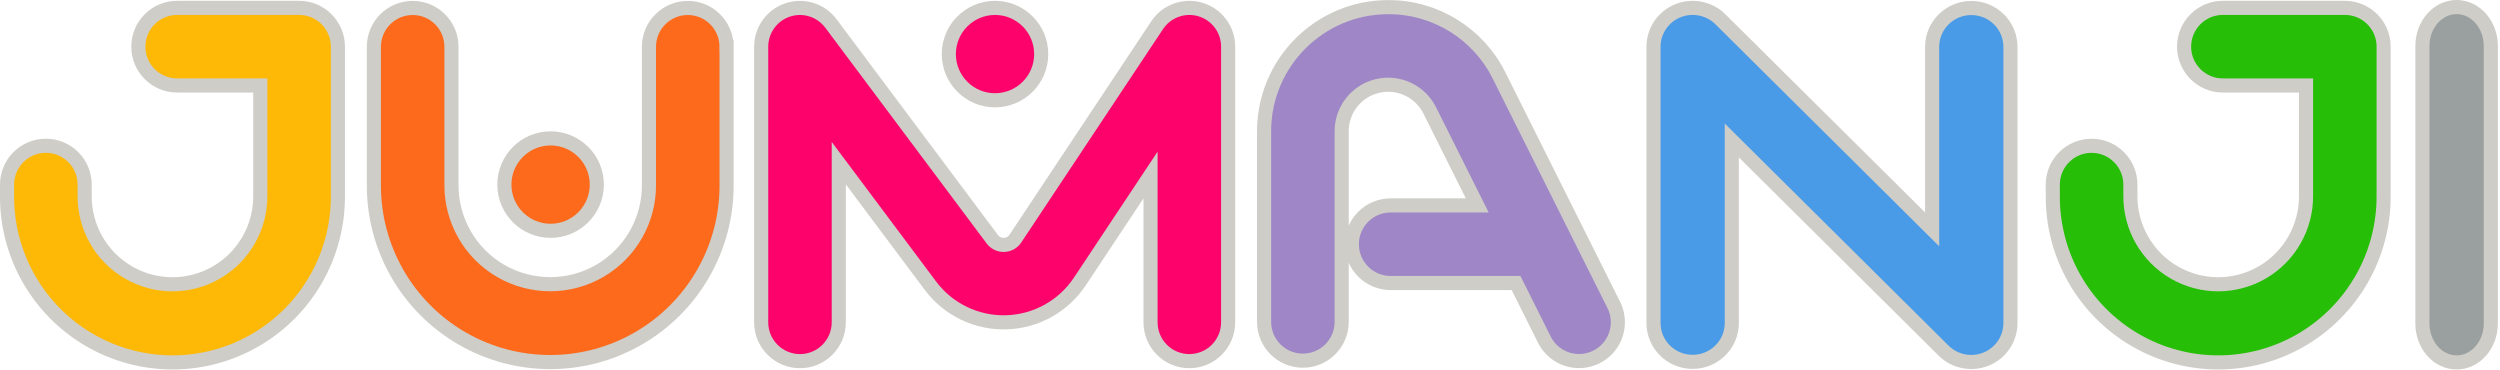
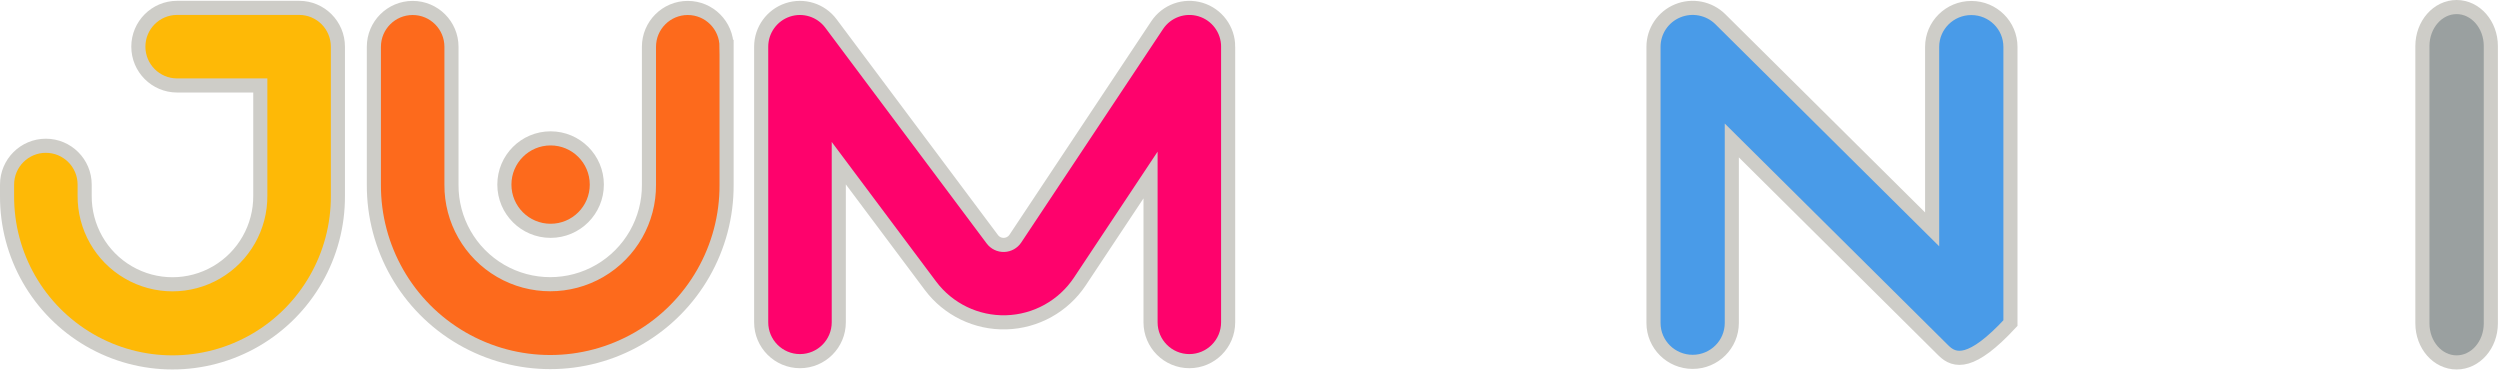
<svg xmlns="http://www.w3.org/2000/svg" width="886" height="131" viewBox="0 0 886 131" fill="none">
  <g clip-path="url(#clip0_2562_2)">
    <path d="M119.751 16.539V69.369C119.871 90.429 108.721 109.939 90.541 120.509C72.351 131.079 49.911 131.079 31.721 120.509C13.531 109.939 2.381 90.429 2.501 69.369V65.419C2.501 57.819 8.661 51.659 16.251 51.659C23.841 51.659 30.001 57.819 30.001 65.419V69.319C29.911 80.519 35.821 90.909 45.491 96.529C55.161 102.159 67.091 102.159 76.761 96.529C86.431 90.899 92.341 80.519 92.251 69.319V30.289H62.761C55.181 30.289 49.031 24.129 49.031 16.539C49.031 8.949 55.181 2.789 62.761 2.789H106.021C113.601 2.789 119.751 8.949 119.751 16.539Z" fill="#FEB906" stroke="#CECDC8" stroke-width="5" stroke-miterlimit="10" />
-     <path d="M844.751 16.539V69.369C844.871 90.429 833.721 109.939 815.541 120.509C797.351 131.079 774.911 131.079 756.721 120.509C738.531 109.939 727.381 90.429 727.511 69.369V65.429C727.511 57.829 733.671 51.669 741.261 51.669C748.851 51.669 755.011 57.829 755.011 65.429V69.319C754.921 80.519 760.831 90.909 770.501 96.529C780.171 102.159 792.101 102.159 801.771 96.529C811.441 90.899 817.351 80.519 817.261 69.319V30.289H787.771C780.191 30.289 774.041 24.129 774.041 16.539C774.041 8.949 780.191 2.789 787.771 2.789H831.031C838.611 2.789 844.761 8.949 844.761 16.539H844.751Z" fill="#26BE06" stroke="#CECDC8" stroke-width="5" stroke-miterlimit="10" />
-     <path d="M491.97 2.53C508.64 2.47 523.9 11.9 531.3 26.83L571.85 107.92C574.11 112.32 573.83 117.6 571.12 121.74C568.41 125.88 563.68 128.24 558.74 127.93C553.8 127.62 549.41 124.67 547.25 120.22L537.29 100.3H492.84C485.25 100.3 479.09 94.14 479.09 86.55C479.09 78.96 485.25 72.8 492.84 72.8H523.54L506.7 39.13C503.28 32.3 495.62 28.71 488.18 30.47C480.75 32.22 475.49 38.86 475.49 46.5V114.07C475.49 121.66 469.33 127.82 461.74 127.82C454.15 127.82 447.99 121.66 447.99 114.07V46.49C448.02 22.22 467.69 2.55 491.96 2.53H491.97Z" fill="#9F86C7" stroke="#CECDC8" stroke-width="5" stroke-miterlimit="10" />
    <path d="M435.252 16.548V114.228C435.252 121.828 429.092 127.988 421.502 127.988C413.912 127.988 407.752 121.828 407.752 114.228V62.028L382.702 99.748C376.872 108.528 367.132 113.928 356.602 114.228C346.062 114.528 336.042 109.678 329.732 101.238L297.262 57.828V114.228C297.262 121.828 291.102 127.988 283.512 127.988C275.922 127.988 269.762 121.828 269.762 114.228V16.548C269.762 10.638 273.552 5.388 279.152 3.518C284.762 1.648 290.932 3.578 294.472 8.308L351.682 84.798C352.652 86.098 354.192 86.838 355.822 86.798C357.442 86.748 358.942 85.918 359.842 84.568L410.082 8.938C413.432 3.888 419.692 1.638 425.492 3.388C431.292 5.138 435.262 10.488 435.262 16.548H435.252Z" fill="#FE026C" stroke="#CECDC8" stroke-width="5" stroke-miterlimit="10" />
-     <path d="M352.632 35.539C361.673 35.539 369.002 28.21 369.002 19.169C369.002 10.128 361.673 2.799 352.632 2.799C343.591 2.799 336.262 10.128 336.262 19.169C336.262 28.21 343.591 35.539 352.632 35.539Z" fill="#FE026C" stroke="#CECDC8" stroke-width="5" stroke-miterlimit="10" />
    <path d="M257.501 16.58V65.42C257.631 87.85 245.741 108.63 226.351 119.88C206.961 131.13 183.041 131.13 163.651 119.88C144.261 108.63 132.381 87.85 132.501 65.42V16.58C132.501 8.98 138.661 2.82 146.251 2.82C153.841 2.82 160.001 8.98 160.001 16.58V65.44C159.911 78.02 166.561 89.68 177.421 95.99C188.291 102.3 201.701 102.3 212.571 95.99C223.441 89.67 230.091 78.01 229.991 65.44V16.58C229.991 8.98 236.151 2.82 243.741 2.82C251.331 2.82 257.491 8.98 257.491 16.58H257.501Z" fill="#FD6A1C" stroke="#CECDC8" stroke-width="5" stroke-miterlimit="10" />
    <path d="M195.13 81.801C204.176 81.801 211.51 74.467 211.51 65.421C211.51 56.375 204.176 49.041 195.13 49.041C186.084 49.041 178.75 56.375 178.75 65.421C178.75 74.467 186.084 81.801 195.13 81.801Z" fill="#FD6A1C" stroke="#CECDC8" stroke-width="5" stroke-miterlimit="10" />
    <path d="M882.75 16.32V114.62C882.75 122.25 877.32 128.44 870.62 128.44C863.92 128.44 858.5 122.25 858.5 114.62V16.32C858.5 8.69 863.93 2.5 870.62 2.5C877.31 2.5 882.75 8.69 882.75 16.32Z" fill="#9AA0A0" stroke="#CECDC8" stroke-width="5" stroke-miterlimit="10" />
-     <path d="M712.5 16.61V114.51C712.5 120.08 709.12 125.1 703.93 127.24C698.74 129.37 692.77 128.19 688.8 124.25L613.75 49.78V114.47C613.75 122.07 607.54 128.24 599.88 128.24C592.22 128.24 586 122.08 586 114.47V16.57C586 11 589.38 5.97 594.57 3.84C599.76 1.71 605.73 2.89 609.7 6.82L684.75 81.29V16.61C684.75 9.01 690.96 2.84 698.63 2.84C706.3 2.84 712.5 9 712.5 16.61Z" fill="#499BE8" stroke="#CECDC8" stroke-width="5" stroke-miterlimit="10" />
+     <path d="M712.5 16.61V114.51C698.74 129.37 692.77 128.19 688.8 124.25L613.75 49.78V114.47C613.75 122.07 607.54 128.24 599.88 128.24C592.22 128.24 586 122.08 586 114.47V16.57C586 11 589.38 5.97 594.57 3.84C599.76 1.71 605.73 2.89 609.7 6.82L684.75 81.29V16.61C684.75 9.01 690.96 2.84 698.63 2.84C706.3 2.84 712.5 9 712.5 16.61Z" fill="#499BE8" stroke="#CECDC8" stroke-width="5" stroke-miterlimit="10" />
  </g>
  <defs>
    <clipPath id="clip0_2562_2">
      <rect width="885.25" height="130.94" fill="white" />
    </clipPath>
  </defs>
</svg>